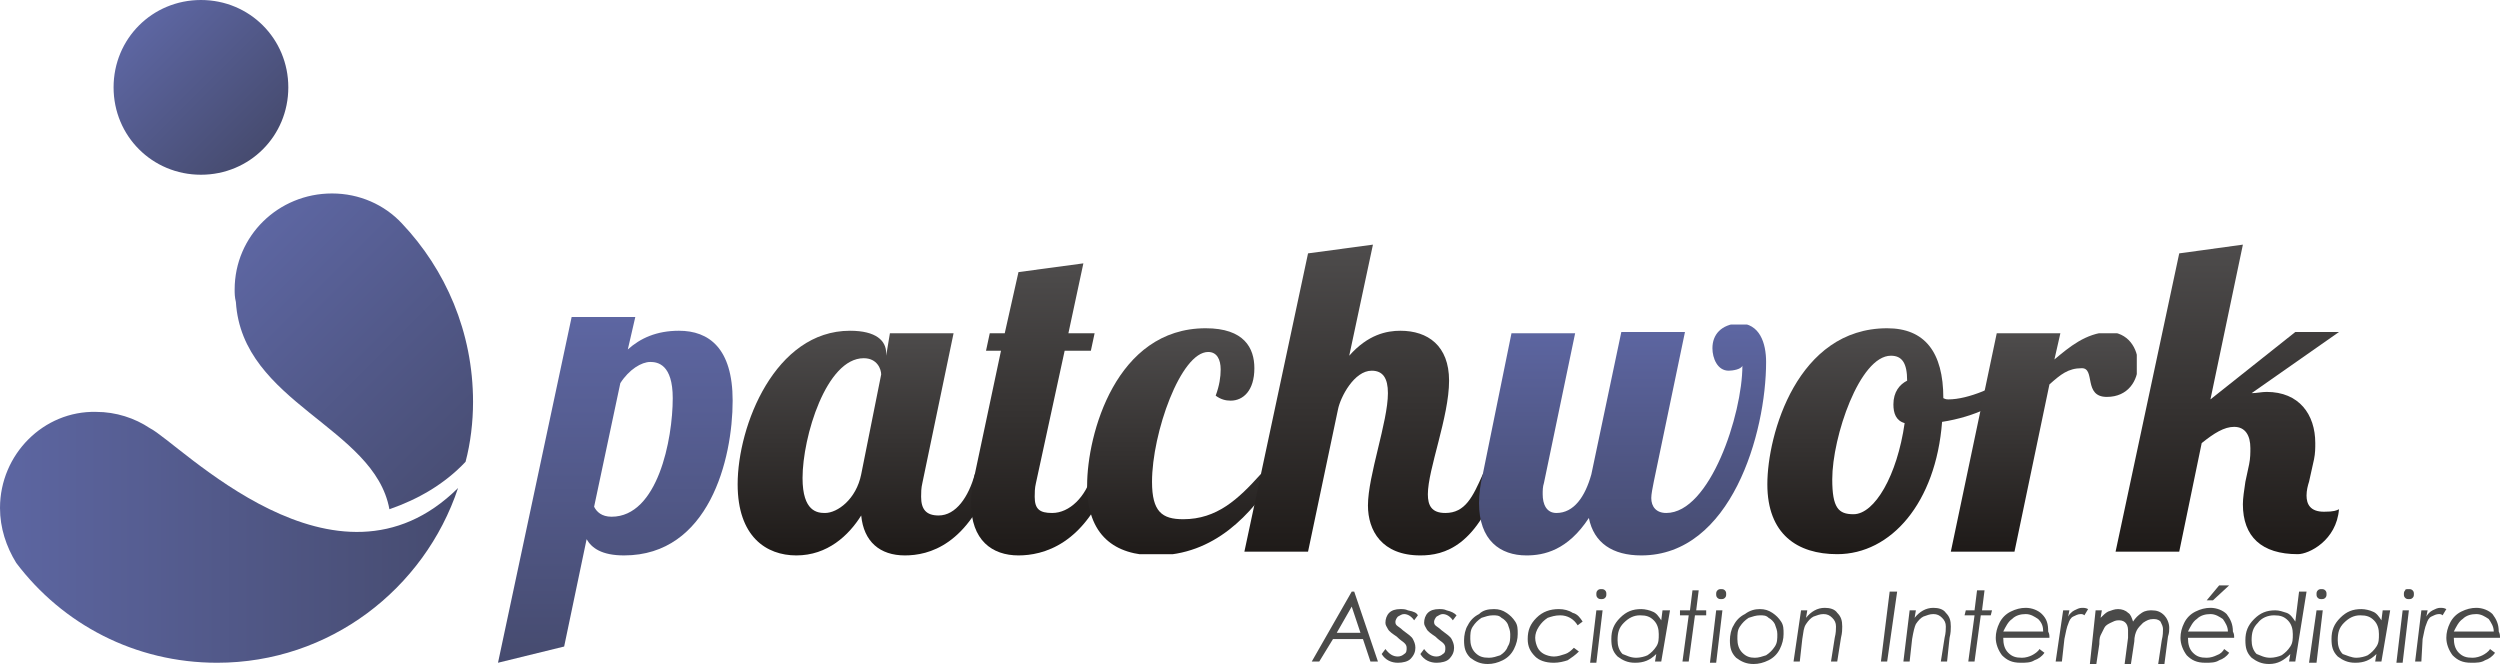
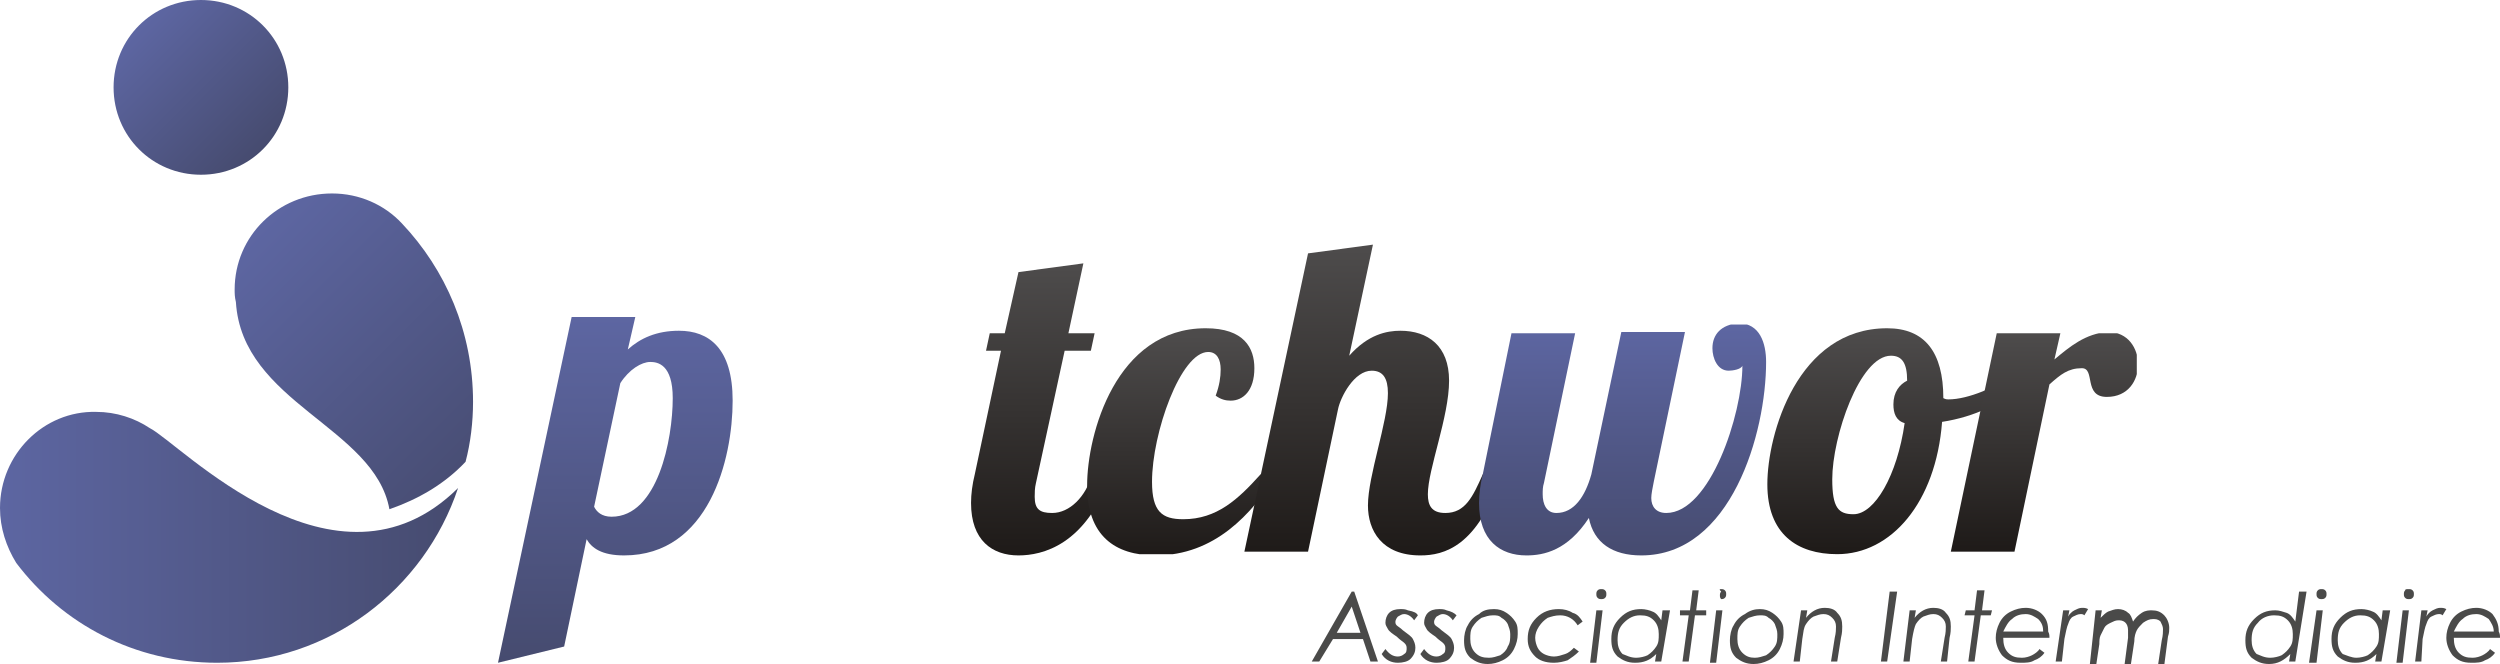
<svg xmlns="http://www.w3.org/2000/svg" xmlns:xlink="http://www.w3.org/1999/xlink" version="1.1" id="Calque_1" x="0px" y="0px" viewBox="0 0 200.3 53.2" style="enable-background:new 0 0 200.3 53.2;" xml:space="preserve">
  <style type="text/css">
	.st0{fill:#4A4A49;}
	.st1{clip-path:url(#SVGID_2_);fill:#4A4A49;}
	.st2{clip-path:url(#SVGID_4_);fill:url(#SVGID_5_);}
	.st3{clip-path:url(#SVGID_7_);fill:url(#SVGID_8_);}
	.st4{clip-path:url(#SVGID_10_);fill:url(#SVGID_11_);}
	.st5{clip-path:url(#SVGID_13_);fill:url(#SVGID_14_);}
	.st6{clip-path:url(#SVGID_16_);fill:url(#SVGID_17_);}
	.st7{clip-path:url(#SVGID_19_);fill:url(#SVGID_20_);}
	.st8{clip-path:url(#SVGID_22_);fill:url(#SVGID_23_);}
	.st9{clip-path:url(#SVGID_25_);fill:url(#SVGID_26_);}
	.st10{clip-path:url(#SVGID_28_);fill:url(#SVGID_29_);}
	.st11{clip-path:url(#SVGID_31_);fill:url(#SVGID_32_);}
	.st12{clip-path:url(#SVGID_34_);fill:url(#SVGID_35_);}
	.st13{clip-path:url(#SVGID_37_);fill:url(#SVGID_38_);}
</style>
  <path class="st0" d="M108.3,48.6l0.7,2.1h-1.9L108.3,48.6z M108.3,47.4l-3.2,5.6h0.6l1.1-1.8h2.4l0.6,1.8h0.6l-1.9-5.6H108.3z" />
  <g>
    <defs>
      <rect id="SVGID_1_" width="200.3" height="53.2" />
    </defs>
    <clipPath id="SVGID_2_">
      <use xlink:href="#SVGID_1_" style="overflow:visible;" />
    </clipPath>
    <path class="st1" d="M113.6,49.3l-0.3,0.4c-0.2-0.3-0.5-0.5-0.8-0.5c-0.2,0-0.3,0.1-0.5,0.2c-0.1,0.1-0.2,0.3-0.2,0.4   c0,0.1,0,0.2,0.1,0.3c0.1,0.1,0.3,0.2,0.5,0.4c0.4,0.3,0.7,0.5,0.8,0.7c0.1,0.2,0.2,0.4,0.2,0.7c0,0.3-0.1,0.6-0.4,0.9   c-0.2,0.2-0.6,0.3-1,0.3c-0.5,0-1-0.2-1.3-0.7l0.3-0.4c0.3,0.4,0.6,0.6,1,0.6c0.2,0,0.4-0.1,0.5-0.2c0.2-0.1,0.2-0.3,0.2-0.5   c0-0.2-0.1-0.3-0.2-0.4c-0.1-0.1-0.3-0.2-0.6-0.5c-0.3-0.2-0.6-0.4-0.7-0.6c-0.1-0.2-0.2-0.3-0.2-0.5c0-0.3,0.1-0.6,0.3-0.8   c0.2-0.2,0.5-0.3,0.9-0.3c0.2,0,0.4,0,0.6,0.1C113.3,49,113.5,49.1,113.6,49.3" />
    <path class="st1" d="M116.7,49.3l-0.3,0.4c-0.2-0.3-0.5-0.5-0.8-0.5c-0.2,0-0.3,0.1-0.5,0.2c-0.1,0.1-0.2,0.3-0.2,0.4   c0,0.1,0,0.2,0.1,0.3c0.1,0.1,0.3,0.2,0.5,0.4c0.4,0.3,0.7,0.5,0.8,0.7c0.1,0.2,0.2,0.4,0.2,0.7c0,0.3-0.1,0.6-0.4,0.9   c-0.2,0.2-0.6,0.3-1,0.3c-0.5,0-1-0.2-1.3-0.7l0.3-0.4c0.3,0.4,0.6,0.6,1,0.6c0.2,0,0.4-0.1,0.5-0.2c0.2-0.1,0.2-0.3,0.2-0.5   c0-0.2-0.1-0.3-0.2-0.4c-0.1-0.1-0.3-0.2-0.6-0.5c-0.3-0.2-0.6-0.4-0.7-0.6c-0.1-0.2-0.2-0.3-0.2-0.5c0-0.3,0.1-0.6,0.3-0.8   c0.2-0.2,0.5-0.3,0.9-0.3c0.2,0,0.4,0,0.6,0.1C116.3,49,116.5,49.1,116.7,49.3" />
    <path class="st1" d="M119.7,48.8c0.4,0,0.7,0.1,1,0.3c0.3,0.2,0.5,0.4,0.7,0.7c0.2,0.3,0.2,0.6,0.2,1c0,0.4-0.1,0.8-0.3,1.2   c-0.2,0.4-0.5,0.7-0.9,0.9c-0.4,0.2-0.8,0.3-1.2,0.3c-0.6,0-1-0.2-1.4-0.5c-0.4-0.4-0.5-0.8-0.5-1.4c0-0.4,0.1-0.9,0.3-1.2   c0.2-0.4,0.5-0.7,0.9-0.9C118.8,48.9,119.2,48.8,119.7,48.8 M119.6,49.3c-0.3,0-0.6,0.1-0.9,0.2c-0.3,0.2-0.5,0.4-0.7,0.7   c-0.2,0.3-0.2,0.6-0.2,1c0,0.4,0.1,0.8,0.4,1.1c0.3,0.3,0.6,0.4,1.1,0.4c0.3,0,0.6-0.1,0.9-0.2c0.3-0.2,0.5-0.4,0.6-0.7   c0.2-0.3,0.2-0.6,0.2-1c0-0.3-0.1-0.5-0.2-0.8c-0.1-0.2-0.3-0.4-0.5-0.5C120.1,49.3,119.9,49.3,119.6,49.3" />
    <path class="st1" d="M126.8,49.8l-0.4,0.3c-0.3-0.5-0.8-0.8-1.4-0.8c-0.4,0-0.7,0.1-1,0.2c-0.3,0.2-0.5,0.4-0.7,0.7   c-0.2,0.3-0.3,0.6-0.3,0.9c0,0.3,0.1,0.6,0.2,0.8c0.1,0.2,0.3,0.4,0.5,0.5c0.2,0.1,0.5,0.2,0.8,0.2c0.3,0,0.6-0.1,0.9-0.2   c0.3-0.1,0.5-0.3,0.7-0.5l0.4,0.3c-0.3,0.3-0.6,0.5-0.9,0.7c-0.3,0.1-0.7,0.2-1.1,0.2c-0.7,0-1.2-0.2-1.5-0.5   c-0.4-0.4-0.6-0.8-0.6-1.4c0-0.7,0.2-1.2,0.7-1.7c0.5-0.5,1.1-0.7,1.8-0.7c0.4,0,0.8,0.1,1.1,0.3C126.4,49.2,126.6,49.5,126.8,49.8   " />
    <path class="st1" d="M127.9,48.9h0.5l-0.5,4.2h-0.5L127.9,48.9z M128.3,47.2c0.1,0,0.2,0,0.3,0.1c0.1,0.1,0.1,0.2,0.1,0.3   c0,0.1,0,0.2-0.1,0.3c-0.1,0.1-0.2,0.1-0.3,0.1c-0.1,0-0.2,0-0.3-0.1c-0.1-0.1-0.1-0.2-0.1-0.3c0-0.1,0-0.2,0.1-0.3   C128.1,47.2,128.2,47.2,128.3,47.2" />
    <path class="st1" d="M133.1,53h-0.5l0.1-0.6c-0.5,0.5-1,0.7-1.7,0.7c-0.6,0-1-0.2-1.4-0.5c-0.4-0.4-0.5-0.8-0.5-1.4   c0-0.7,0.2-1.2,0.7-1.7c0.5-0.5,1-0.7,1.7-0.7c0.3,0,0.7,0.1,0.9,0.2c0.3,0.1,0.5,0.4,0.7,0.7l0.1-0.8h0.6L133.1,53z M131.1,52.7   c0.3,0,0.7-0.1,0.9-0.2c0.3-0.2,0.5-0.4,0.7-0.7c0.2-0.3,0.2-0.6,0.2-1c0-0.4-0.1-0.8-0.4-1.1c-0.3-0.3-0.6-0.4-1.1-0.4   c-0.5,0-0.9,0.2-1.3,0.6c-0.4,0.4-0.5,0.8-0.5,1.4c0,0.4,0.1,0.8,0.4,1.1C130.3,52.5,130.6,52.7,131.1,52.7" />
    <polygon class="st1" points="135.6,47.3 136.1,47.3 135.9,48.9 136.7,48.9 136.7,49.3 135.8,49.3 135.3,53 134.8,53 135.3,49.3    134.6,49.3 134.6,48.9 135.4,48.9  " />
-     <path class="st1" d="M137.5,48.9h0.5l-0.5,4.2h-0.5L137.5,48.9z M137.9,47.2c0.1,0,0.2,0,0.3,0.1c0.1,0.1,0.1,0.2,0.1,0.3   c0,0.1,0,0.2-0.1,0.3c-0.1,0.1-0.2,0.1-0.3,0.1c-0.1,0-0.2,0-0.3-0.1c-0.1-0.1-0.1-0.2-0.1-0.3c0-0.1,0-0.2,0.1-0.3   C137.7,47.2,137.8,47.2,137.9,47.2" />
+     <path class="st1" d="M137.5,48.9h0.5l-0.5,4.2h-0.5L137.5,48.9z M137.9,47.2c0.1,0,0.2,0,0.3,0.1c0.1,0.1,0.1,0.2,0.1,0.3   c0,0.1,0,0.2-0.1,0.3c-0.1,0.1-0.2,0.1-0.3,0.1c-0.1-0.1-0.1-0.2-0.1-0.3c0-0.1,0-0.2,0.1-0.3   C137.7,47.2,137.8,47.2,137.9,47.2" />
    <path class="st1" d="M141,48.8c0.4,0,0.7,0.1,1,0.3c0.3,0.2,0.5,0.4,0.7,0.7c0.2,0.3,0.2,0.6,0.2,1c0,0.4-0.1,0.8-0.3,1.2   c-0.2,0.4-0.5,0.7-0.9,0.9c-0.4,0.2-0.8,0.3-1.2,0.3c-0.6,0-1-0.2-1.4-0.5c-0.4-0.4-0.5-0.8-0.5-1.4c0-0.4,0.1-0.9,0.3-1.2   c0.2-0.4,0.5-0.7,0.9-0.9C140.2,48.9,140.6,48.8,141,48.8 M141,49.3c-0.3,0-0.6,0.1-0.9,0.2c-0.3,0.2-0.5,0.4-0.7,0.7   c-0.2,0.3-0.2,0.6-0.2,1c0,0.4,0.1,0.8,0.4,1.1c0.3,0.3,0.6,0.4,1,0.4c0.3,0,0.6-0.1,0.9-0.2c0.3-0.2,0.5-0.4,0.7-0.7   c0.2-0.3,0.2-0.6,0.2-1c0-0.3-0.1-0.5-0.2-0.8c-0.1-0.2-0.3-0.4-0.5-0.5C141.5,49.3,141.3,49.3,141,49.3" />
    <path class="st1" d="M144.3,48.9h0.5l-0.1,0.6c0.4-0.5,0.9-0.8,1.5-0.8c0.4,0,0.8,0.1,1,0.4c0.3,0.3,0.4,0.6,0.4,1.1   c0,0.2,0,0.5-0.1,0.9l-0.3,1.9h-0.5l0.3-1.9c0.1-0.4,0.1-0.7,0.1-0.9c0-0.3-0.1-0.5-0.3-0.7c-0.2-0.2-0.4-0.3-0.7-0.3   c-0.3,0-0.5,0.1-0.8,0.2c-0.2,0.1-0.4,0.3-0.6,0.6s-0.2,0.6-0.3,1.2l-0.2,1.8h-0.5L144.3,48.9z" />
    <polygon class="st1" points="151.4,47.4 152,47.4 151.2,53 150.7,53  " />
    <path class="st1" d="M153,48.9h0.5l-0.1,0.6c0.4-0.5,0.9-0.8,1.5-0.8c0.4,0,0.8,0.1,1,0.4c0.3,0.3,0.4,0.6,0.4,1.1   c0,0.2,0,0.5-0.1,0.9L156,53h-0.5l0.3-1.9c0.1-0.4,0.1-0.7,0.1-0.9c0-0.3-0.1-0.5-0.3-0.7c-0.2-0.2-0.4-0.3-0.7-0.3   c-0.3,0-0.5,0.1-0.8,0.2c-0.2,0.1-0.4,0.3-0.6,0.6c-0.1,0.2-0.2,0.6-0.3,1.2L153,53h-0.5L153,48.9z" />
    <polygon class="st1" points="158.4,47.3 159,47.3 158.8,48.9 159.6,48.9 159.5,49.3 158.7,49.3 158.2,53 157.7,53 158.2,49.3    157.4,49.3 157.5,48.9 158.2,48.9  " />
    <path class="st1" d="M164.2,51.1h-3.7c0,0.5,0.1,0.9,0.4,1.2c0.3,0.3,0.6,0.4,1.1,0.4c0.3,0,0.6-0.1,0.8-0.2   c0.2-0.1,0.5-0.3,0.6-0.5l0.4,0.3c-0.2,0.3-0.5,0.5-0.8,0.6c-0.3,0.2-0.7,0.2-1.1,0.2c-0.7,0-1.1-0.2-1.5-0.6   c-0.3-0.4-0.5-0.9-0.5-1.4c0-0.4,0.1-0.8,0.3-1.2c0.2-0.4,0.5-0.7,0.9-0.9c0.4-0.2,0.8-0.3,1.2-0.3c0.5,0,1,0.2,1.3,0.5   c0.4,0.4,0.5,0.8,0.5,1.4C164.2,50.8,164.2,50.9,164.2,51.1 M163.7,50.6c0-0.4-0.1-0.7-0.4-1c-0.3-0.2-0.6-0.4-1-0.4   c-0.4,0-0.8,0.1-1.1,0.4c-0.3,0.2-0.5,0.6-0.7,1H163.7z" />
    <path class="st1" d="M165.3,48.9h0.5l-0.1,0.5c0.1-0.2,0.3-0.4,0.5-0.5c0.2-0.1,0.4-0.2,0.6-0.2c0.2,0,0.3,0,0.5,0.1l-0.3,0.5   c-0.1-0.1-0.2-0.1-0.3-0.1c-0.2,0-0.4,0.1-0.6,0.2c-0.2,0.1-0.3,0.3-0.4,0.6c-0.1,0.2-0.2,0.7-0.3,1.2l-0.2,1.8h-0.5L165.3,48.9z" />
    <path class="st1" d="M167.9,48.9h0.5l-0.1,0.6c0.2-0.2,0.4-0.4,0.6-0.5c0.3-0.1,0.5-0.2,0.8-0.2c0.3,0,0.6,0.1,0.8,0.3   c0.2,0.1,0.3,0.4,0.4,0.7c0.2-0.3,0.4-0.5,0.7-0.7c0.3-0.2,0.6-0.2,0.8-0.2c0.4,0,0.7,0.1,1,0.4c0.2,0.2,0.4,0.6,0.4,1   c0,0.2,0,0.4-0.1,0.7l-0.3,2.3h-0.5l0.3-2c0.1-0.4,0.1-0.7,0.1-0.9c0-0.2-0.1-0.4-0.2-0.6c-0.2-0.2-0.4-0.2-0.6-0.2   c-0.3,0-0.5,0.1-0.8,0.3c-0.2,0.2-0.4,0.4-0.5,0.6c-0.1,0.2-0.2,0.5-0.2,0.9l-0.3,2h-0.5l0.3-2.3c0-0.2,0-0.4,0-0.6   c0-0.3-0.1-0.5-0.2-0.6c-0.2-0.2-0.4-0.2-0.6-0.2c-0.2,0-0.4,0.1-0.6,0.2c-0.2,0.1-0.4,0.2-0.5,0.4c-0.1,0.2-0.2,0.4-0.3,0.6   c-0.1,0.2-0.1,0.5-0.1,0.7l-0.3,2h-0.5L167.9,48.9z" />
-     <path class="st1" d="M179,51.1h-3.7c0,0.5,0.1,0.9,0.4,1.2c0.3,0.3,0.6,0.4,1.1,0.4c0.3,0,0.6-0.1,0.8-0.2c0.3-0.1,0.5-0.3,0.6-0.5   l0.4,0.3c-0.2,0.3-0.5,0.5-0.8,0.6c-0.3,0.2-0.7,0.2-1.1,0.2c-0.7,0-1.1-0.2-1.5-0.6c-0.3-0.4-0.5-0.9-0.5-1.4   c0-0.4,0.1-0.8,0.3-1.2c0.2-0.4,0.5-0.7,0.9-0.9c0.4-0.2,0.8-0.3,1.2-0.3c0.5,0,1,0.2,1.3,0.5c0.3,0.4,0.5,0.8,0.5,1.4   C179,50.8,179,50.9,179,51.1 M178.5,50.6c0-0.4-0.2-0.7-0.4-1c-0.3-0.2-0.6-0.4-1-0.4c-0.4,0-0.8,0.1-1.1,0.4   c-0.3,0.2-0.5,0.6-0.7,1H178.5z M177.8,46.9h0.8l-1.3,1.2h-0.5L177.8,46.9z" />
    <path class="st1" d="M183.9,53h-0.5l0.1-0.6c-0.5,0.5-1,0.8-1.7,0.8c-0.6,0-1-0.2-1.4-0.5c-0.4-0.4-0.5-0.8-0.5-1.4   c0-0.7,0.2-1.2,0.7-1.7c0.5-0.5,1-0.7,1.7-0.7c0.3,0,0.6,0.1,0.9,0.2c0.3,0.1,0.5,0.4,0.7,0.7l0.3-2.4h0.6L183.9,53z M181.9,52.7   c0.3,0,0.7-0.1,0.9-0.2c0.3-0.2,0.5-0.4,0.7-0.7c0.2-0.3,0.2-0.6,0.2-1c0-0.4-0.1-0.8-0.4-1.1c-0.3-0.3-0.6-0.4-1.1-0.4   c-0.5,0-1,0.2-1.3,0.6c-0.4,0.4-0.5,0.8-0.5,1.4c0,0.4,0.1,0.8,0.4,1.1C181.1,52.5,181.4,52.7,181.9,52.7" />
    <path class="st1" d="M185.6,48.9h0.5l-0.5,4.2H185L185.6,48.9z M186,47.2c0.1,0,0.2,0,0.3,0.1c0.1,0.1,0.1,0.2,0.1,0.3   c0,0.1,0,0.2-0.1,0.3c-0.1,0.1-0.2,0.1-0.3,0.1c-0.1,0-0.2,0-0.3-0.1c-0.1-0.1-0.1-0.2-0.1-0.3c0-0.1,0-0.2,0.1-0.3   C185.8,47.2,185.9,47.2,186,47.2" />
    <path class="st1" d="M190.8,53h-0.5l0.1-0.6c-0.5,0.5-1,0.7-1.7,0.7c-0.6,0-1-0.2-1.4-0.5c-0.4-0.4-0.5-0.8-0.5-1.4   c0-0.7,0.2-1.2,0.7-1.7c0.5-0.5,1-0.7,1.7-0.7c0.3,0,0.7,0.1,0.9,0.2c0.3,0.1,0.5,0.4,0.7,0.7l0.1-0.8h0.6L190.8,53z M188.8,52.7   c0.3,0,0.7-0.1,0.9-0.2c0.3-0.2,0.5-0.4,0.7-0.7c0.2-0.3,0.2-0.6,0.2-1c0-0.4-0.1-0.8-0.4-1.1c-0.3-0.3-0.6-0.4-1.1-0.4   c-0.5,0-0.9,0.2-1.3,0.6c-0.4,0.4-0.5,0.8-0.5,1.4c0,0.4,0.1,0.8,0.4,1.1C188,52.5,188.4,52.7,188.8,52.7" />
    <path class="st1" d="M192.5,48.9h0.5l-0.5,4.2H192L192.5,48.9z M193,47.2c0.1,0,0.2,0,0.3,0.1c0.1,0.1,0.1,0.2,0.1,0.3   c0,0.1,0,0.2-0.1,0.3c-0.1,0.1-0.2,0.1-0.3,0.1c-0.1,0-0.2,0-0.3-0.1c-0.1-0.1-0.1-0.2-0.1-0.3c0-0.1,0-0.2,0.1-0.3   C192.7,47.2,192.8,47.2,193,47.2" />
    <path class="st1" d="M194,48.9h0.5l-0.1,0.5c0.1-0.2,0.3-0.4,0.5-0.5c0.2-0.1,0.4-0.2,0.6-0.2c0.2,0,0.3,0,0.5,0.1l-0.3,0.5   c-0.1-0.1-0.2-0.1-0.3-0.1c-0.2,0-0.4,0.1-0.6,0.2s-0.3,0.3-0.4,0.6c-0.1,0.2-0.2,0.7-0.3,1.2L194,53h-0.5L194,48.9z" />
    <path class="st1" d="M200.3,51.1h-3.7c0,0.5,0.1,0.9,0.4,1.2c0.3,0.3,0.6,0.4,1.1,0.4c0.3,0,0.6-0.1,0.8-0.2   c0.2-0.1,0.5-0.3,0.6-0.5l0.4,0.3c-0.2,0.3-0.5,0.5-0.8,0.6c-0.3,0.2-0.7,0.2-1.1,0.2c-0.7,0-1.1-0.2-1.5-0.6   c-0.3-0.4-0.5-0.9-0.5-1.4c0-0.4,0.1-0.8,0.3-1.2c0.2-0.4,0.5-0.7,0.9-0.9c0.4-0.2,0.8-0.3,1.2-0.3c0.5,0,1,0.2,1.3,0.5   c0.3,0.4,0.5,0.8,0.5,1.4C200.3,50.8,200.3,50.9,200.3,51.1 M199.8,50.6c0-0.4-0.2-0.7-0.4-1c-0.3-0.2-0.6-0.4-1-0.4   c-0.4,0-0.8,0.1-1.1,0.4c-0.3,0.2-0.5,0.6-0.7,1H199.8z" />
  </g>
  <g>
    <defs>
      <path id="SVGID_3_" d="M9.1,7c0,3.9,3.1,7,7,7c3.9,0,7-3.1,7-7c0-3.9-3.1-7-7-7C12.2,0,9.1,3.1,9.1,7" />
    </defs>
    <clipPath id="SVGID_4_">
      <use xlink:href="#SVGID_3_" style="overflow:visible;" />
    </clipPath>
    <linearGradient id="SVGID_5_" gradientUnits="userSpaceOnUse" x1="-339.911" y1="320.132" x2="-338.911" y2="320.132" gradientTransform="matrix(9.874 9.874 9.874 -9.874 206.427 6519.465)">
      <stop offset="0" style="stop-color:#5D66A2" />
      <stop offset="1.734230e-03" style="stop-color:#5D66A2" />
      <stop offset="1" style="stop-color:#464B6F" />
    </linearGradient>
    <polygon class="st2" points="16.1,-7 30,7 16.1,20.9 2.1,7  " />
  </g>
  <g>
    <defs>
      <path id="SVGID_6_" d="M0,40.7c0,1.6,0.5,3.1,1.3,4.4c3.7,4.9,9.5,8,16.1,8c9,0,16.6-5.9,19.3-14c-9.8,9.7-22.3-3.6-24.7-4.8    c-1.2-0.8-2.7-1.3-4.3-1.3C3.5,32.9,0,36.4,0,40.7" />
    </defs>
    <clipPath id="SVGID_7_">
      <use xlink:href="#SVGID_6_" style="overflow:visible;" />
    </clipPath>
    <linearGradient id="SVGID_8_" gradientUnits="userSpaceOnUse" x1="-325.095" y1="325.637" x2="-324.095" y2="325.637" gradientTransform="matrix(36.715 0 0 -36.715 11935.854 11998.769)">
      <stop offset="0" style="stop-color:#5D66A2" />
      <stop offset="1" style="stop-color:#464B6F" />
    </linearGradient>
    <rect x="0" y="32.9" class="st3" width="36.7" height="20.2" />
  </g>
  <g>
    <defs>
      <path id="SVGID_9_" d="M18.8,23.2c0,0.3,0,0.6,0.1,1c0.5,8.1,11.1,10,12.3,16.6c2.3-0.8,4.4-2,6.1-3.8c0.4-1.5,0.6-3.2,0.6-4.8    c0-5.6-2.2-10.6-5.7-14.3c-1.4-1.5-3.4-2.4-5.6-2.4C22.3,15.5,18.8,18.9,18.8,23.2" />
    </defs>
    <clipPath id="SVGID_10_">
      <use xlink:href="#SVGID_9_" style="overflow:visible;" />
    </clipPath>
    <linearGradient id="SVGID_11_" gradientUnits="userSpaceOnUse" x1="-329.675" y1="320.111" x2="-328.675" y2="320.111" gradientTransform="matrix(19.926 19.926 19.926 -19.926 210.101 12966.957)">
      <stop offset="0" style="stop-color:#5D66A2" />
      <stop offset="1" style="stop-color:#464B6F" />
    </linearGradient>
    <polygon class="st4" points="28.3,5.9 50.5,28.1 28.3,50.3 6.2,28.1  " />
  </g>
  <g>
    <defs>
      <path id="SVGID_12_" d="M47.6,40.6l2.1-9.9c0.7-1.1,1.7-1.7,2.4-1.7c0.6,0,1.8,0.2,1.8,2.9c0,3.3-1.2,9.5-4.9,9.5    C48.2,41.4,47.8,41,47.6,40.6 M45.8,25.4l-5.9,27.7l5.3-1.3l1.8-8.6c0.4,0.7,1.2,1.3,3,1.3c6.8,0,8.7-7.7,8.7-12.4    c0-4.2-1.9-5.6-4.3-5.6c-1.8,0-3.1,0.6-4.1,1.5l0.6-2.6H45.8z" />
    </defs>
    <clipPath id="SVGID_13_">
      <use xlink:href="#SVGID_12_" style="overflow:visible;" />
    </clipPath>
    <linearGradient id="SVGID_14_" gradientUnits="userSpaceOnUse" x1="-312.412" y1="327.451" x2="-311.412" y2="327.451" gradientTransform="matrix(0 -27.709 -27.709 0 9122.64 -8603.542)">
      <stop offset="0" style="stop-color:#464B6F" />
      <stop offset="1" style="stop-color:#5D66A2" />
    </linearGradient>
    <rect x="39.9" y="25.4" class="st5" width="18.8" height="27.7" />
  </g>
  <g>
    <defs>
      <path id="SVGID_15_" d="M64.3,38.3c0-3.3,1.9-9.6,4.9-9.6c1.1,0,1.4,0.9,1.4,1.3L69,38c-0.4,2-1.9,3.1-2.9,3.1    C65.5,41.1,64.3,41,64.3,38.3 M59.1,38.8c0,4.2,2.3,5.7,4.7,5.7c2.5,0,4.2-1.6,5.2-3.2c0.2,2.1,1.5,3.2,3.5,3.2    c1.9,0,5.1-0.8,7.1-6.5h-1.5c-0.5,1.8-1.5,3.3-2.9,3.3c-1,0-1.4-0.5-1.4-1.5c0-0.3,0-0.7,0.1-1.1l2.5-12h-5.1L71,28.5v-0.2    c0-1-0.8-1.8-2.9-1.8C62.1,26.5,59.1,34.1,59.1,38.8" />
    </defs>
    <clipPath id="SVGID_16_">
      <use xlink:href="#SVGID_15_" style="overflow:visible;" />
    </clipPath>
    <linearGradient id="SVGID_17_" gradientUnits="userSpaceOnUse" x1="-308.519" y1="331.369" x2="-307.519" y2="331.369" gradientTransform="matrix(0 -17.991 -17.991 0 6031.191 -5506.241)">
      <stop offset="0" style="stop-color:#1E1A18" />
      <stop offset="0.982" style="stop-color:#4D4B4B" />
      <stop offset="1" style="stop-color:#4D4B4B" />
    </linearGradient>
-     <rect x="59.1" y="26.5" class="st6" width="20.5" height="18" />
  </g>
  <g>
    <defs>
      <path id="SVGID_18_" d="M81.6,21.8l-1.1,4.9h-1.2l-0.3,1.4h1.2L78.1,38c-0.2,0.8-0.3,1.6-0.3,2.3c0,3,1.7,4.2,3.8,4.2    c1.9,0,5.4-0.8,7.4-6.5h-1.5c-0.5,1.8-1.8,3.1-3.2,3.1c-1,0-1.4-0.3-1.4-1.3c0-0.3,0-0.7,0.1-1.1l2.3-10.6h2.1l0.3-1.4h-2.1    l1.2-5.6L81.6,21.8z" />
    </defs>
    <clipPath id="SVGID_19_">
      <use xlink:href="#SVGID_18_" style="overflow:visible;" />
    </clipPath>
    <linearGradient id="SVGID_20_" gradientUnits="userSpaceOnUse" x1="-311.077" y1="328.795" x2="-310.077" y2="328.795" gradientTransform="matrix(0 -23.378 -23.378 0 7770.106 -7227.999)">
      <stop offset="0" style="stop-color:#1E1A18" />
      <stop offset="0.982" style="stop-color:#4D4B4B" />
      <stop offset="1" style="stop-color:#4D4B4B" />
    </linearGradient>
    <rect x="77.8" y="21.1" class="st7" width="11.2" height="23.4" />
  </g>
  <g>
    <defs>
      <path id="SVGID_21_" d="M87.1,38.9c0,4,2.2,5.6,5.5,5.6c4.7,0,7.7-3.3,9.7-6.5H101c-1.8,2-3.5,3.6-6.2,3.6c-1.7,0-2.5-0.6-2.5-3    c0-3.9,2.3-10.4,4.5-10.4c0.7,0,1,0.6,1,1.4c0,0.6-0.1,1.3-0.4,2.1c0.4,0.3,0.8,0.4,1.2,0.4c1,0,1.9-0.8,1.9-2.6    c0-1.6-0.8-3.2-3.9-3.2C89.4,26.3,87.1,34.8,87.1,38.9" />
    </defs>
    <clipPath id="SVGID_22_">
      <use xlink:href="#SVGID_21_" style="overflow:visible;" />
    </clipPath>
    <linearGradient id="SVGID_23_" gradientUnits="userSpaceOnUse" x1="-308.605" y1="331.282" x2="-307.605" y2="331.282" gradientTransform="matrix(0 -18.133 -18.133 0 6101.605 -5551.293)">
      <stop offset="0" style="stop-color:#1E1A18" />
      <stop offset="0.982" style="stop-color:#4D4B4B" />
      <stop offset="1" style="stop-color:#4D4B4B" />
    </linearGradient>
    <rect x="87.1" y="26.3" class="st8" width="15.2" height="18.1" />
  </g>
  <g>
    <defs>
      <path id="SVGID_24_" d="M104.8,20.3l-5.1,23.9h5.1l2.4-11.4c0.2-1,1.3-3.1,2.7-3.1c0.9,0,1.3,0.6,1.3,1.8c0,2.3-1.6,6.6-1.6,9    c0,2,1.1,4,4.2,4c1.9,0,4.6-0.7,6.5-6.5h-1.5c-0.8,1.8-1.4,3.1-3,3.1c-1.1,0-1.4-0.6-1.4-1.5c0-2,1.7-6.2,1.7-9.1    c0-2.8-1.7-4-3.9-4c-1.1,0-2.6,0.3-4.1,2l1.9-8.9L104.8,20.3z" />
    </defs>
    <clipPath id="SVGID_25_">
      <use xlink:href="#SVGID_24_" style="overflow:visible;" />
    </clipPath>
    <linearGradient id="SVGID_26_" gradientUnits="userSpaceOnUse" x1="-311.585" y1="328.283" x2="-310.585" y2="328.283" gradientTransform="matrix(0 -24.857 -24.857 0 8270.111 -7700.568)">
      <stop offset="0" style="stop-color:#1E1A18" />
      <stop offset="0.982" style="stop-color:#4D4B4B" />
      <stop offset="1" style="stop-color:#4D4B4B" />
    </linearGradient>
    <rect x="99.7" y="19.6" class="st9" width="20.6" height="24.9" />
  </g>
  <g>
    <defs>
      <path id="SVGID_27_" d="M137.2,27.9c0,0.8,0.4,1.8,1.3,1.8c0.3,0,1-0.1,1.1-0.4c0,3.9-2.6,11.8-6.1,11.8c-0.8,0-1.2-0.5-1.2-1.2    c0-0.3,0.1-0.8,0.2-1.3l2.5-12h-5.1L127.5,38c-0.5,1.8-1.4,3.1-2.8,3.1c-0.8,0-1.1-0.7-1.1-1.5c0-0.3,0-0.6,0.1-0.9l2.5-12h-5.1    L118.8,38c-0.2,0.8-0.3,1.6-0.3,2.3c0,3,1.7,4.2,3.8,4.2c1.4,0,3.3-0.4,5-3c0.4,2,1.9,3,4.2,3c7.2,0,10-9.8,10-15.5    c0-1.5-0.5-3.1-2.2-3.1C137.9,26,137.2,26.8,137.2,27.9" />
    </defs>
    <clipPath id="SVGID_28_">
      <use xlink:href="#SVGID_27_" style="overflow:visible;" />
    </clipPath>
    <linearGradient id="SVGID_29_" gradientUnits="userSpaceOnUse" x1="-308.836" y1="331.05" x2="-307.835" y2="331.05" gradientTransform="matrix(0 -18.52 -18.52 0 6260.934 -5674.997)">
      <stop offset="0" style="stop-color:#464B6F" />
      <stop offset="0.509" style="stop-color:#515888" />
      <stop offset="1" style="stop-color:#5D66A2" />
    </linearGradient>
    <rect x="118.5" y="26" class="st10" width="23" height="18.5" />
  </g>
  <g>
    <defs>
      <path id="SVGID_30_" d="M146.8,38.4c0-3.4,2.2-9.9,4.7-9.9c0.9,0,1.3,0.6,1.3,2c-0.6,0.3-1.1,0.9-1.1,1.9c0,0.7,0.2,1.3,0.9,1.5    c-0.6,4.2-2.4,7.3-4.1,7.3C147.3,41.2,146.8,40.7,146.8,38.4 M141.6,38.8c0,4,2.4,5.6,5.6,5.6c4.3,0,7.9-4.1,8.4-10.6    c2.6-0.4,4.9-1.5,6.2-2.9l-0.3-1c-1.5,1.1-3.8,2.1-5.4,2.1c-0.1,0-0.2,0-0.4-0.1c0-3.7-1.5-5.6-4.5-5.6    C144,26.3,141.6,34.8,141.6,38.8" />
    </defs>
    <clipPath id="SVGID_31_">
      <use xlink:href="#SVGID_30_" style="overflow:visible;" />
    </clipPath>
    <linearGradient id="SVGID_32_" gradientUnits="userSpaceOnUse" x1="-308.562" y1="331.325" x2="-307.562" y2="331.325" gradientTransform="matrix(0 -18.062 -18.062 0 6136.186 -5528.894)">
      <stop offset="0" style="stop-color:#1E1A18" />
      <stop offset="0.982" style="stop-color:#4D4B4B" />
      <stop offset="1" style="stop-color:#4D4B4B" />
    </linearGradient>
    <rect x="141.6" y="26.3" class="st11" width="20.3" height="18.1" />
  </g>
  <g>
    <defs>
      <path id="SVGID_33_" d="M164.6,28.8l0.5-2.2h-5.1l-3.7,17.6h5.1l2.8-13.4c0.9-0.8,1.5-1.3,2.6-1.3c1.1,0,0.1,2.3,2,2.3    c1.7,0,2.5-1.3,2.5-2.6c0-1.3-0.8-2.6-2.4-2.6C167.1,26.7,165.8,27.8,164.6,28.8" />
    </defs>
    <clipPath id="SVGID_34_">
      <use xlink:href="#SVGID_33_" style="overflow:visible;" />
    </clipPath>
    <linearGradient id="SVGID_35_" gradientUnits="userSpaceOnUse" x1="-308.275" y1="331.615" x2="-307.275" y2="331.615" gradientTransform="matrix(0 -17.604 -17.604 0 6001.512 -5382.636)">
      <stop offset="0" style="stop-color:#1E1A18" />
      <stop offset="0.982" style="stop-color:#4D4B4B" />
      <stop offset="1" style="stop-color:#4D4B4B" />
    </linearGradient>
    <rect x="156.2" y="26.7" class="st12" width="15" height="17.6" />
  </g>
  <g>
    <defs>
-       <path id="SVGID_36_" d="M174.6,20.3l-5.1,23.9h5.1l1.8-8.7c1-0.8,1.8-1.3,2.6-1.3c0.9,0,1.3,0.7,1.3,1.7c0,0.4,0,0.8-0.1,1.3    l-0.3,1.4c-0.1,0.7-0.2,1.3-0.2,1.8c0,2.6,1.5,4,4.4,4c0.9,0,3.1-1.1,3.3-3.6c-0.2,0.1-0.4,0.2-1.2,0.2c-1.1,0-1.4-0.6-1.4-1.3    c0-0.4,0.1-0.8,0.2-1.1l0.4-1.8c0.1-0.5,0.1-0.9,0.1-1.3c0-2.3-1.3-4.1-3.9-4.1c-0.4,0-0.8,0.1-1.2,0.1l7-4.9h-3.5l-6.8,5.4    l2.6-12.4L174.6,20.3z" />
-     </defs>
+       </defs>
    <clipPath id="SVGID_37_">
      <use xlink:href="#SVGID_36_" style="overflow:visible;" />
    </clipPath>
    <linearGradient id="SVGID_38_" gradientUnits="userSpaceOnUse" x1="-311.585" y1="328.283" x2="-310.585" y2="328.283" gradientTransform="matrix(0 -24.857 -24.857 0 8338.541 -7700.568)">
      <stop offset="0" style="stop-color:#1E1A18" />
      <stop offset="0.982" style="stop-color:#4D4B4B" />
      <stop offset="1" style="stop-color:#4D4B4B" />
    </linearGradient>
    <rect x="169.4" y="19.6" class="st13" width="18" height="24.9" />
  </g>
</svg>